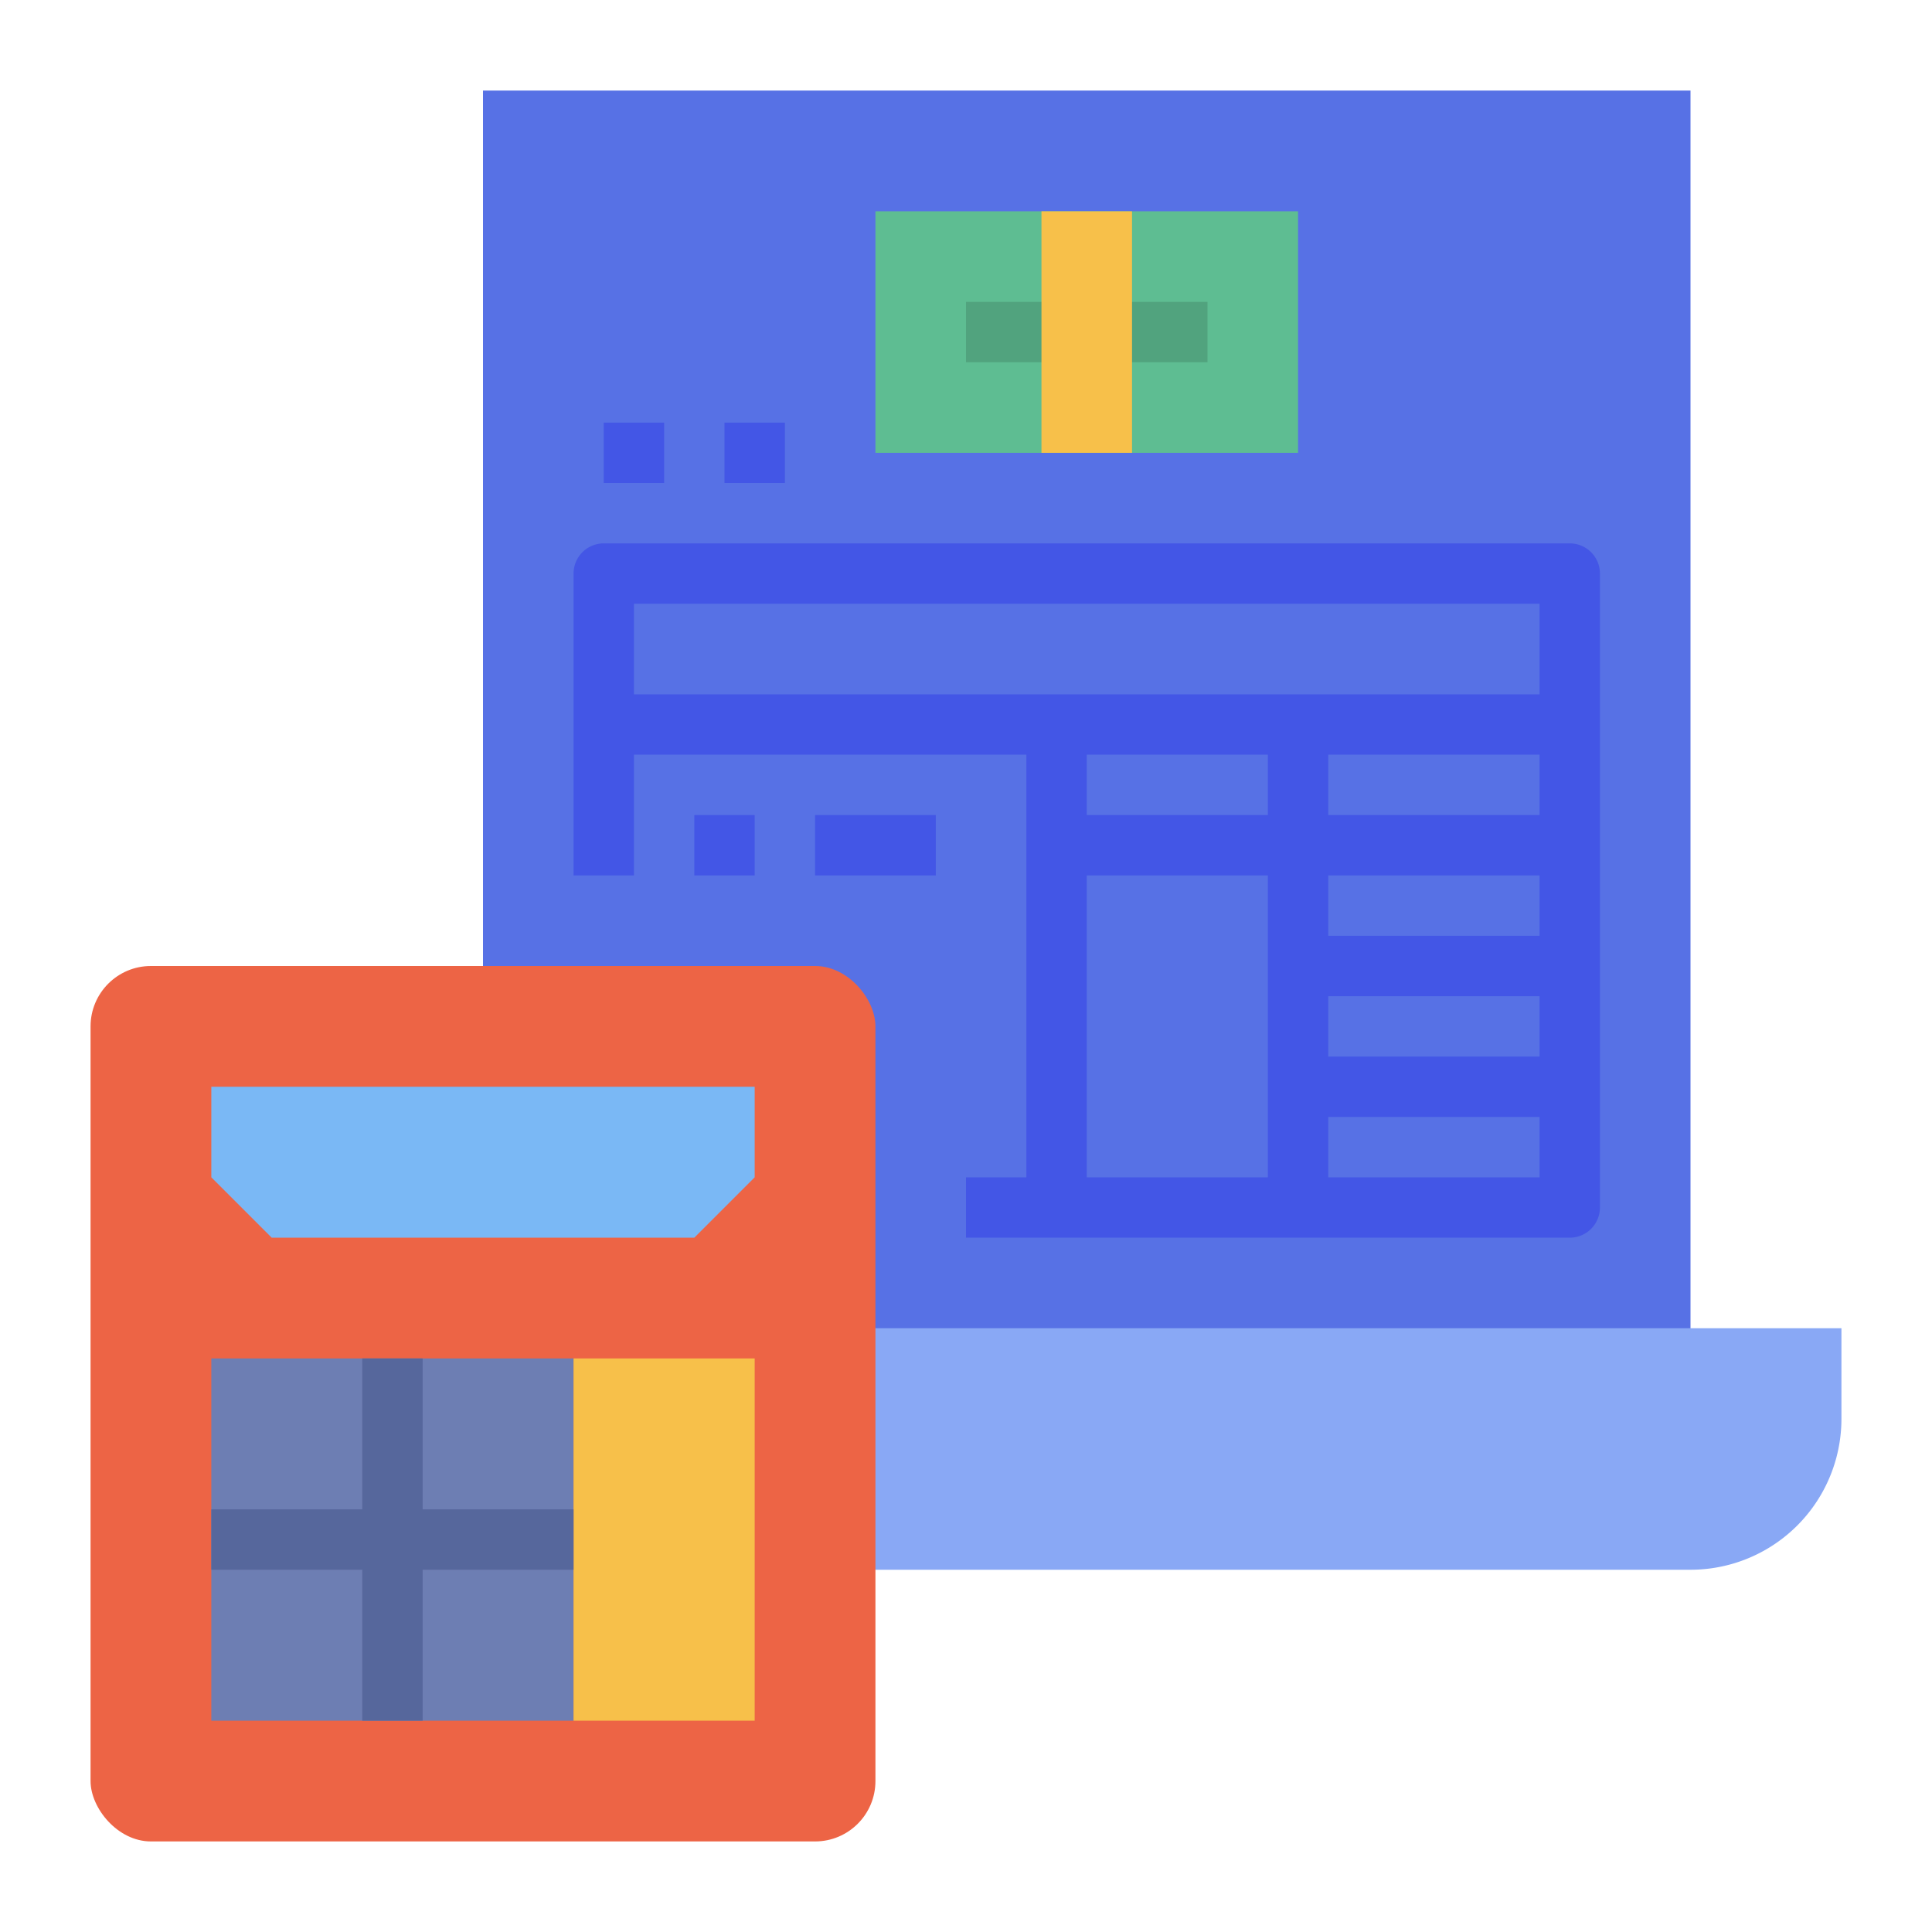
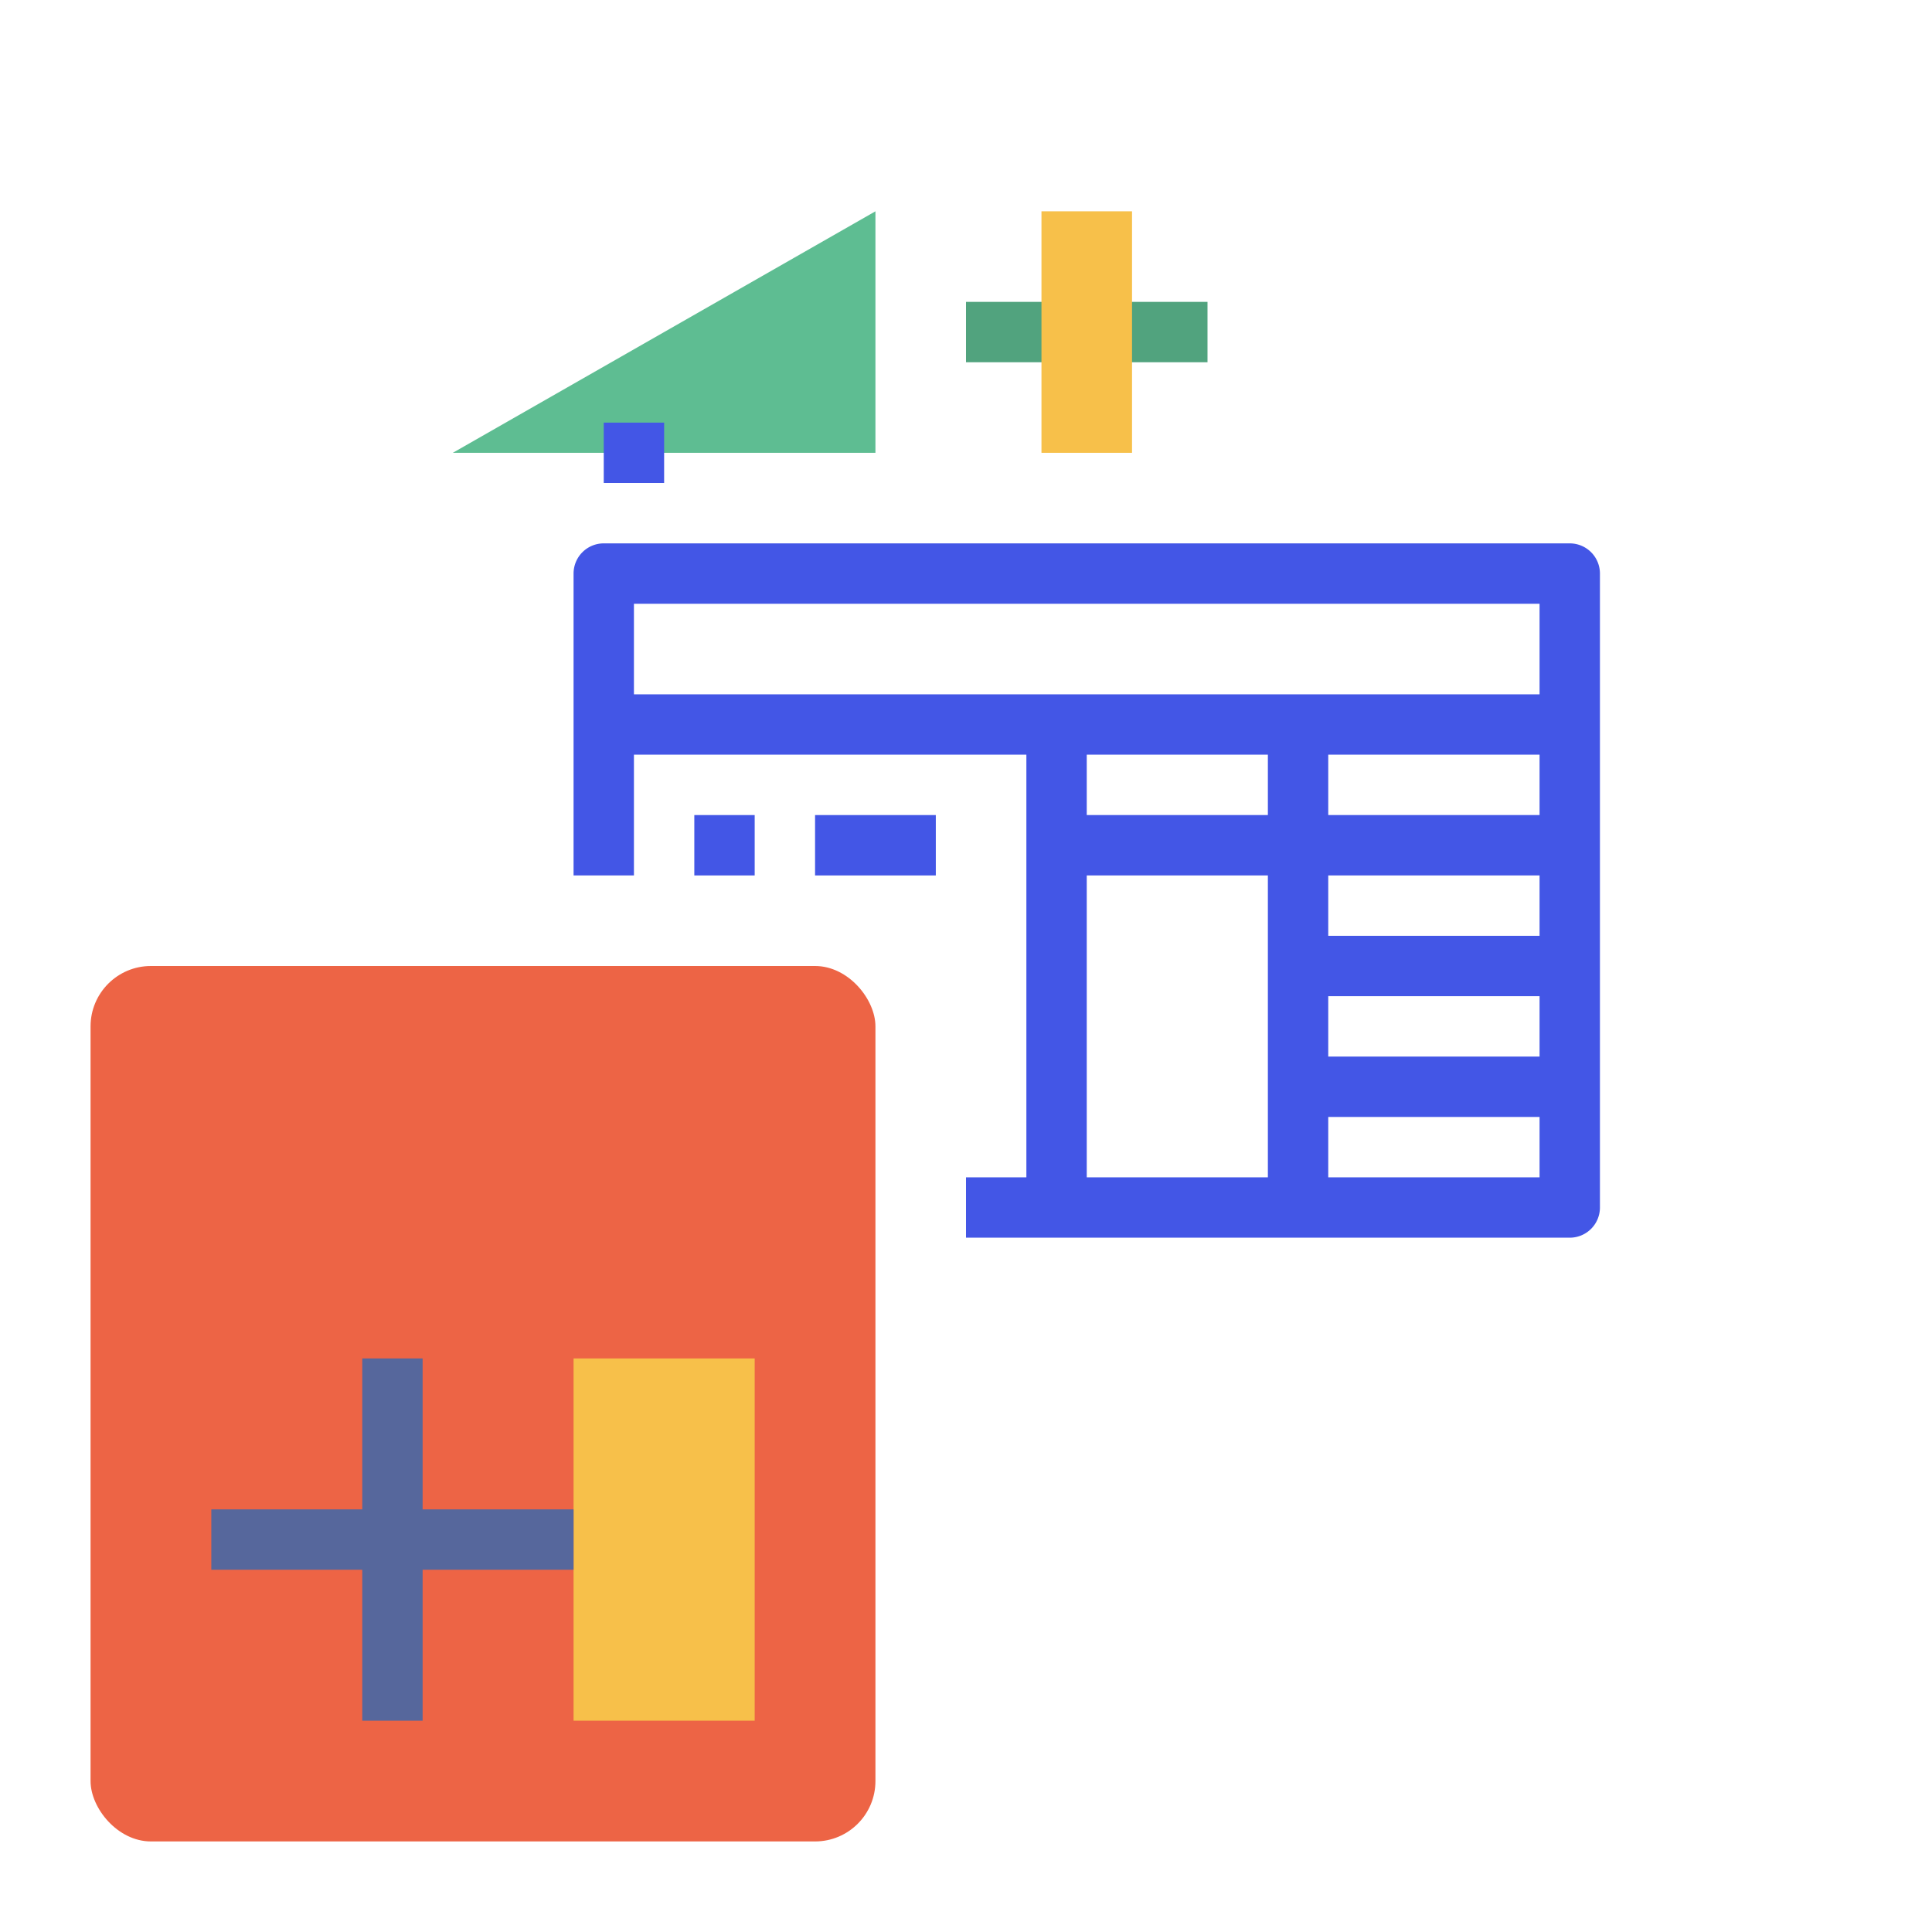
<svg xmlns="http://www.w3.org/2000/svg" id="flat" height="512" viewBox="0 0 512 512" width="512">
-   <path d="m128 24h320v368h-320z" fill="#5771e5" />
-   <path d="m232 56h112v64h-112z" fill="#5ebd92" />
-   <path d="m208 352h280v24a40 40 0 0 1 -40 40h-240z" fill="#89a8f5" />
+   <path d="m232 56v64h-112z" fill="#5ebd92" />
  <rect fill="#ed6445" height="232" rx="16" width="208" x="24" y="256" />
-   <path d="m184 328h-112l-16-16v-24h144v24z" fill="#7ab8f5" />
-   <path d="m56 360h96v96h-96z" fill="#6d7eb3" />
  <path d="m152 360h48v96h-48z" fill="#f7c04a" />
  <path d="m256 80h64v16h-64z" fill="#51a37e" />
  <g fill="#4356e6">
    <path d="m416 144h-256a8 8 0 0 0 -8 8v80h16v-32h104v112h-16v16h160a8 8 0 0 0 8-8v-168a8 8 0 0 0 -8-8zm-248 16h240v24h-240zm184 104h56v16h-56zm0-16v-16h56v16zm0-32v-16h56v16zm-16-16v16h-48v-16zm-48 32h48v80h-48zm64 80v-16h56v16z" />
    <path d="m184 216h16v16h-16z" />
    <path d="m216 216h32v16h-32z" />
    <path d="m160 112h16v16h-16z" />
-     <path d="m192 112h16v16h-16z" />
  </g>
  <path d="m112 400v-40h-16v40h-40v16h40v40h16v-40h40v-16z" fill="#56679c" />
  <path d="m276 56h24v64h-24z" fill="#f7c04a" />
</svg>